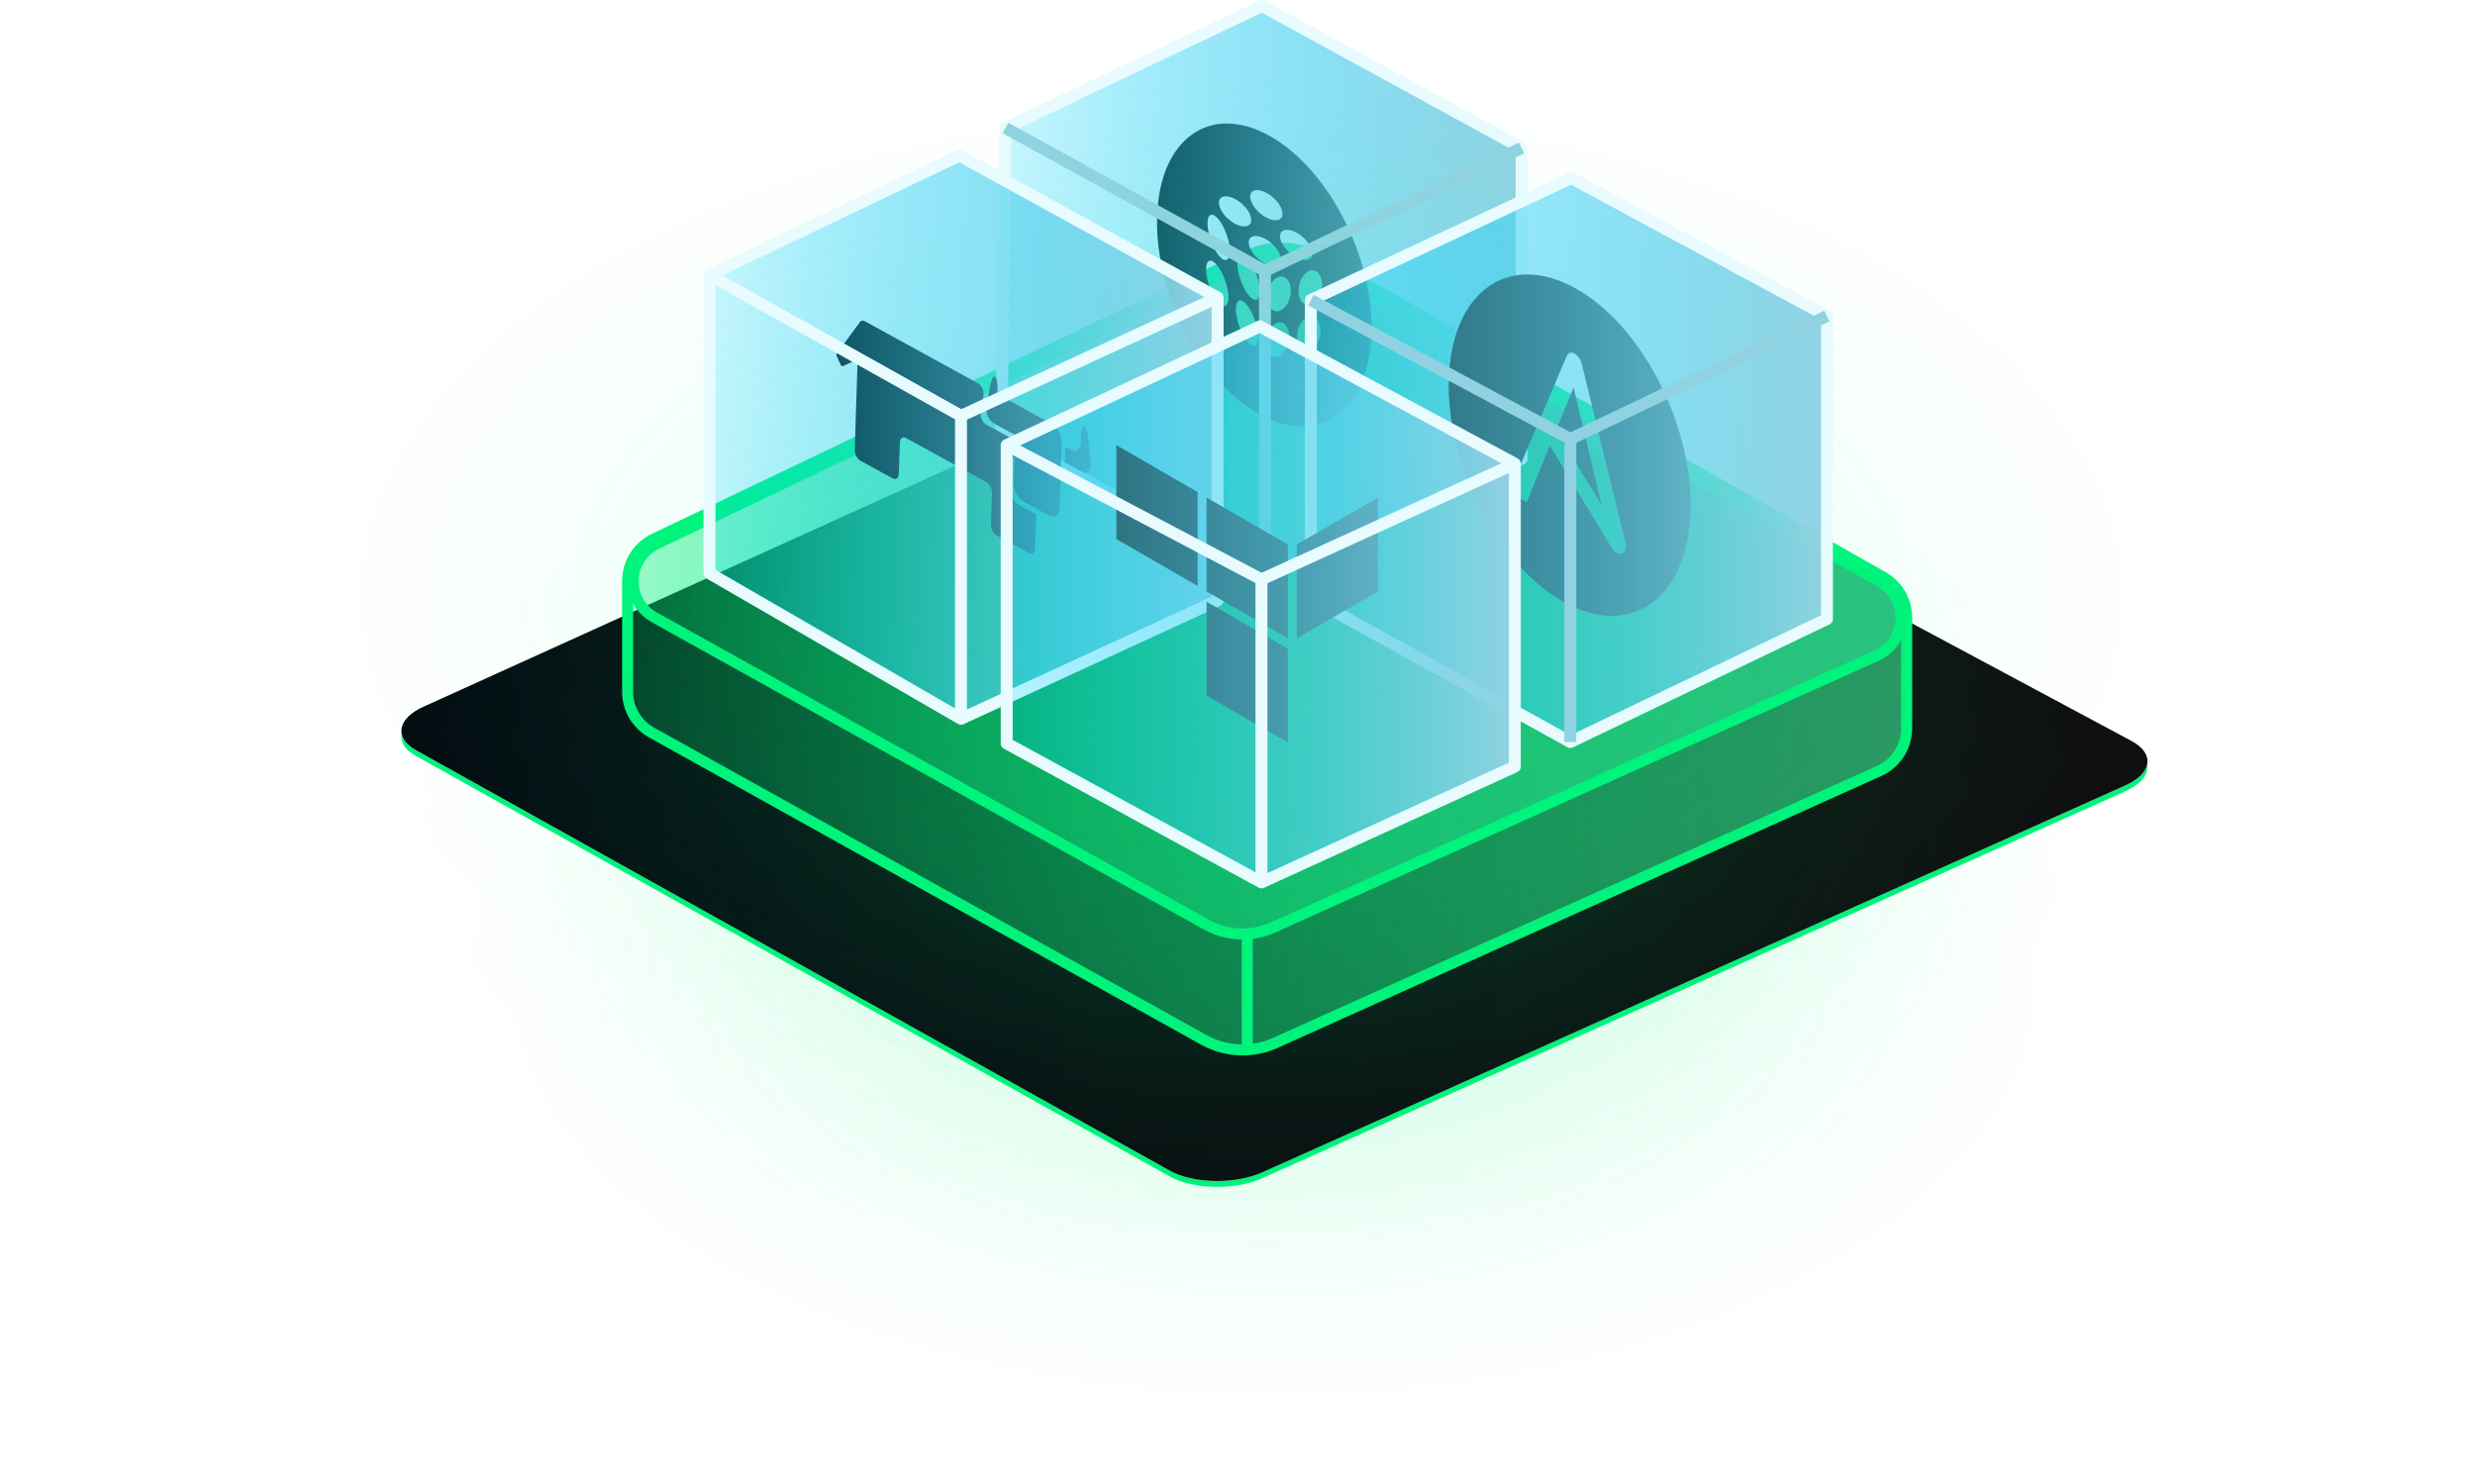
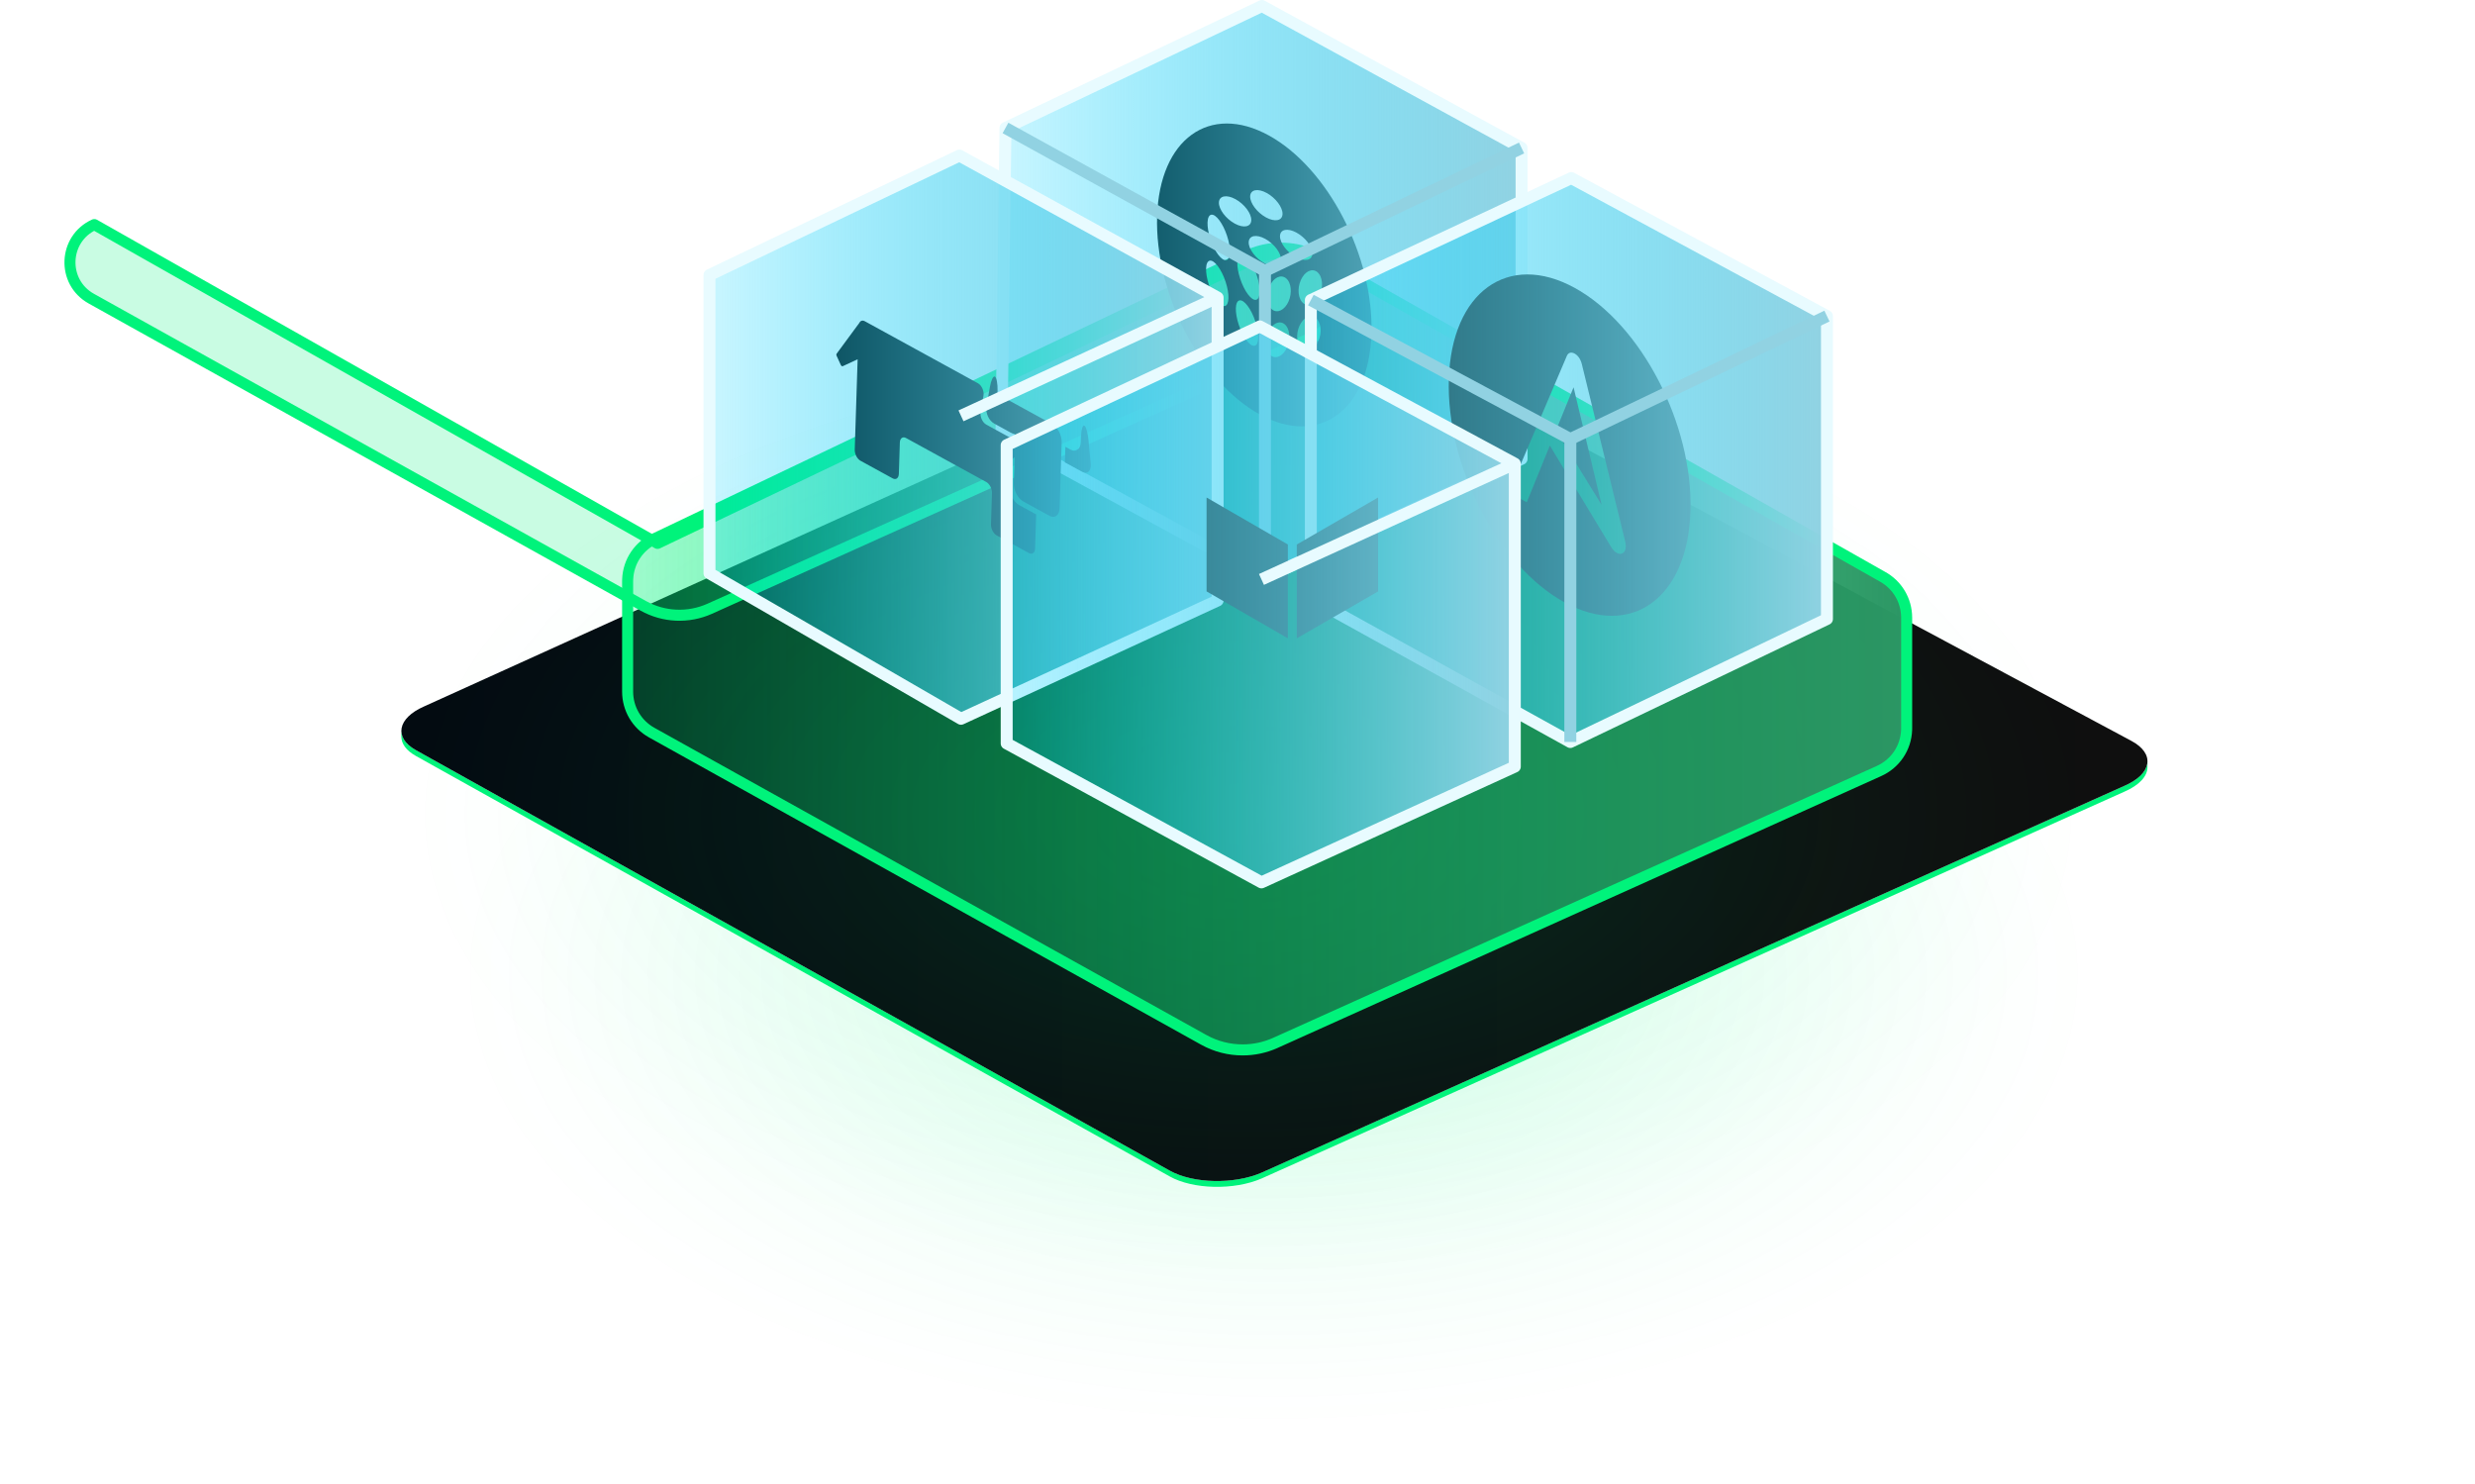
<svg xmlns="http://www.w3.org/2000/svg" xmlns:xlink="http://www.w3.org/1999/xlink" viewBox="0 0 699.723 419.553">
  <defs>
    <style>.cls-1{mix-blend-mode:luminosity;}.cls-2{fill:#00f37b;}.cls-3{fill:#393a3a;}.cls-4{mix-blend-mode:color-dodge;}.cls-5{fill:url(#radial-gradient-2);}.cls-5,.cls-6,.cls-7{opacity:.15;}.cls-6{fill:url(#radial-gradient-3);}.cls-8{stroke:#91d2e2;}.cls-8,.cls-9,.cls-10{fill:none;}.cls-8,.cls-9,.cls-10,.cls-11,.cls-12,.cls-13,.cls-14,.cls-15,.cls-16{stroke-linejoin:round;}.cls-8,.cls-9,.cls-12,.cls-13,.cls-14{stroke-width:3.379px;}.cls-9,.cls-11,.cls-12,.cls-13,.cls-14{stroke:#e8fbff;}.cls-10,.cls-15,.cls-16{stroke:#00f37b;stroke-width:3.121px;}.cls-11{fill:url(#linear-gradient-4);stroke-width:3.379px;}.cls-12{fill:url(#linear-gradient-6);}.cls-13{fill:url(#linear-gradient-7);}.cls-14{fill:url(#linear-gradient-5);}.cls-17{isolation:isolate;}.cls-7{fill:url(#radial-gradient);}.cls-18{fill:url(#linear-gradient);filter:url(#drop-shadow-1);}.cls-15{fill:url(#linear-gradient-2);}.cls-16{fill:url(#linear-gradient-3);}</style>
    <radialGradient id="radial-gradient" cx="-4975.558" cy="-12227.692" fx="-4975.558" fy="-12227.692" r="232.783" gradientTransform="translate(5335.699 7037.253) scale(1 .553)" gradientUnits="userSpaceOnUse">
      <stop offset="0" stop-color="#00f37b" />
      <stop offset=".242" stop-color="#00f37b" stop-opacity=".709" />
      <stop offset=".513" stop-color="#00f37b" stop-opacity=".408" />
      <stop offset=".739" stop-color="#00f37b" stop-opacity=".187" />
      <stop offset=".908" stop-color="#00f37b" stop-opacity=".051" />
      <stop offset="1" stop-color="#00f37b" stop-opacity="0" />
    </radialGradient>
    <linearGradient id="linear-gradient" x1="113.477" y1="211.658" x2="607.124" y2="211.658" gradientUnits="userSpaceOnUse">
      <stop offset=".006" stop-color="#030b11" />
      <stop offset="1" stop-color="#0f0f0f" />
    </linearGradient>
    <filter id="drop-shadow-1" filterUnits="userSpaceOnUse">
      <feOffset dx="0" dy="0" />
      <feGaussianBlur result="blur" stdDeviation="37.988" />
      <feFlood flood-color="#00f27b" flood-opacity=".85" />
      <feComposite in2="blur" operator="in" />
      <feComposite in="SourceGraphic" />
    </filter>
    <radialGradient id="radial-gradient-2" cx="-4975.558" cy="-12227.692" fx="-4975.558" fy="-12227.692" r="232.783" gradientTransform="translate(5447.839 7151.066) scale(1.024 .566)" xlink:href="#radial-gradient" />
    <linearGradient id="linear-gradient-2" x1="177.441" y1="183.494" x2="539.042" y2="183.494" gradientUnits="userSpaceOnUse">
      <stop offset="0" stop-color="#00f37b" stop-opacity=".21" />
      <stop offset="1" stop-color="#2c9664" />
    </linearGradient>
    <linearGradient id="linear-gradient-3" x1="179.004" y1="167.885" x2="537.478" y2="167.885" gradientUnits="userSpaceOnUse">
      <stop offset="0" stop-color="#00f37b" stop-opacity=".21" />
      <stop offset="1" stop-color="#2dbf80" />
    </linearGradient>
    <linearGradient id="linear-gradient-4" x1="739.156" y1="-4957.758" x2="739.156" y2="-5104.792" gradientTransform="translate(5387.931 821.689) rotate(-90)" gradientUnits="userSpaceOnUse">
      <stop offset="0" stop-color="#91d2e2" />
      <stop offset="1" stop-color="#00d2ff" stop-opacity=".21" />
    </linearGradient>
    <radialGradient id="radial-gradient-3" cx="-2502.586" cy="-6441.084" fx="-2502.586" fy="-6441.084" r="232.783" gradientTransform="translate(3236.466 4278.213) scale(1.153 .638)" xlink:href="#radial-gradient" />
    <linearGradient id="linear-gradient-5" x1="691.631" y1="-4871.424" x2="691.631" y2="-5017.332" xlink:href="#linear-gradient-4" />
    <linearGradient id="linear-gradient-6" x1="698.094" y1="-5043.693" x2="698.094" y2="-5187.348" xlink:href="#linear-gradient-4" />
    <linearGradient id="linear-gradient-7" x1="650.818" y1="-4959.669" x2="650.818" y2="-5103.324" xlink:href="#linear-gradient-4" />
  </defs>
  <g class="cls-17">
    <g id="Layer_2">
      <g id="Layer_1-2">
        <g>
          <g>
            <ellipse class="cls-7" cx="360.141" cy="278.084" rx="303.318" ry="141.469" />
            <path class="cls-2" d="M330.715,332.606c6.552,3.681,18.17,3.943,25.944,.58l243.925-109.357c4.326-1.872,6.543-4.431,6.543-6.958v-1.662c0,2.527-2.217,5.087-6.543,6.958l-243.924,109.357c-7.774,3.363-19.392,3.101-25.944-.58L117.549,212.042c-2.738-1.538-4.074-3.464-4.074-5.421v1.662c0,1.956,1.335,3.882,4.073,5.421l213.166,118.902Z" />
            <path class="cls-18" d="M600.581,222.181l-243.923,109.356c-7.774,3.363-19.391,3.101-25.944-.58L117.55,212.056c-6.236-3.503-5.195-9.017,2.32-12.322l237.9-107.842c7.633-3.357,19.078-3.291,25.568,.154l219.187,117.387c6.822,3.62,5.954,9.331-1.944,12.748Z" />
            <ellipse class="cls-5" cx="352.861" cy="229.667" rx="310.598" ry="144.864" />
          </g>
          <g>
            <g>
              <path class="cls-15" d="M340.333,293.988c3.385,1.888,7.177,2.84,10.978,2.84,3.138-0,6.282-.65,9.203-1.959l170.676-76.877c4.66-2.089,7.666-6.558,7.845-11.661,.006-.161,.006-.321,.006-.481v-31.212c-.001-4.914-2.658-9.364-6.987-11.682l-159.253-90.147c-2.609-1.397-5.455-2.245-8.355-2.536-3.92-.393-7.937,.231-11.598,1.891l-167.617,80.046c-4.588,2.086-7.567,6.509-7.777,11.545-.008,.188-.014,.376-.015,.563v31.212c0,4.823,2.572,9.228,6.815,11.595l156.077,86.864Z" />
-               <path class="cls-16" d="M185.891,153.624l167.63-80.052c5.94-2.692,12.794-2.466,18.544,.613l159.221,90.129c8.588,4.6,8.151,17.058-.739,21.044l-170.674,76.876c-6.038,2.707-13,2.403-18.779-.821l-156.074-86.862c-8.408-4.69-7.898-16.953,.871-20.928Z" />
-               <line class="cls-10" x1="352.609" y1="264.067" x2="352.609" y2="296.829" />
+               <path class="cls-16" d="M185.891,153.624l167.63-80.052c5.94-2.692,12.794-2.466,18.544,.613c8.588,4.6,8.151,17.058-.739,21.044l-170.674,76.876c-6.038,2.707-13,2.403-18.779-.821l-156.074-86.862c-8.408-4.69-7.898-16.953,.871-20.928Z" />
            </g>
            <g>
              <path d="M358.694,38.283c-16.733-9.172-30.862,1.053-31.558,22.84-.696,21.786,12.305,46.883,29.038,56.056,16.733,9.172,30.862-1.053,31.558-22.84,.696-21.786-12.305-46.883-29.038-56.056Zm-.567,16.28c2.527,1.385,4.527,4.052,4.466,5.956s-2.159,2.324-4.686,.939-4.527-4.052-4.466-5.956,2.159-2.324,4.687-.939Zm-15.697,6.146c1.297-.258,3.299,2.405,4.471,5.948,1.173,3.543,1.072,6.623-.225,6.881-1.297,.258-3.299-2.405-4.471-5.948-1.173-3.542-1.072-6.623,.225-6.881Zm3.835,25.817c-1.297,.258-3.299-2.405-4.471-5.948-1.173-3.543-1.072-6.623,.225-6.881,1.297-.258,3.299,2.405,4.471,5.948,1.173,3.543,1.072,6.623-.225,6.881Zm-1.66-29.275c.061-1.904,2.159-2.324,4.687-.939s4.527,4.052,4.466,5.956-2.159,2.324-4.687,.939-4.527-4.052-4.466-5.956Zm6.247,14.685c1.297-.258,3.299,2.405,4.471,5.948,1.173,3.542,1.072,6.623-.225,6.881-1.297,.258-3.299-2.405-4.471-5.948-1.173-3.542-1.072-6.623,.225-6.881Zm3.834,25.816c-1.297,.258-3.299-2.405-4.471-5.948-1.173-3.543-1.072-6.623,.225-6.881,1.297-.258,3.299,2.405,4.471,5.948,1.173,3.543,1.072,6.623-.225,6.881Zm2.805-23.322c-2.528-1.386-4.527-4.052-4.466-5.956s2.159-2.324,4.687-.939,4.527,4.052,4.466,5.956-2.159,2.324-4.686,.939Zm1.882,5.67c1.355-2.157,3.455-2.571,4.691-.925,1.236,1.646,1.14,4.729-.215,6.886-1.355,2.157-3.455,2.571-4.691,.925-1.236-1.646-1.14-4.729,.215-6.886Zm4.066,18.947c-1.355,2.157-3.455,2.571-4.691,.925-1.236-1.646-1.14-4.729,.215-6.886,1.355-2.157,3.455-2.571,4.691-.925,1.236,1.646,1.14,4.729-.215,6.886Zm-1.567-32.33c.061-1.904,2.159-2.324,4.687-.939s4.527,4.052,4.466,5.956-2.159,2.324-4.686,.939-4.527-4.052-4.466-5.956Zm6.336,11.628c1.355-2.157,3.455-2.571,4.691-.925,1.236,1.646,1.139,4.729-.215,6.886-1.355,2.157-3.455,2.571-4.691,.925-1.236-1.646-1.14-4.729,.215-6.886Zm4.066,18.947c-1.355,2.157-3.455,2.571-4.691,.925-1.236-1.646-1.14-4.729,.215-6.886,1.355-2.157,3.455-2.571,4.691-.925,1.236,1.646,1.14,4.729-.215,6.886Z" />
              <g>
                <polygon class="cls-11" points="284.265 36.18 283.139 122.764 357.625 163.377 430.173 129.729 430.173 41.833 356.767 1.69 284.265 36.18" />
                <g class="cls-4">
                  <polyline class="cls-8" points="357.625 163.377 357.625 76.604 284.265 36.18" />
                  <line class="cls-8" x1="357.625" y1="76.604" x2="430.173" y2="41.833" />
                </g>
              </g>
            </g>
-             <ellipse class="cls-6" cx="349.861" cy="171.389" rx="349.861" ry="163.177" />
            <g>
              <g class="cls-1">
                <path class="cls-3" d="M445.186,81.381c-18.862-10.338-34.791,1.191-35.575,25.748-.784,24.559,13.873,52.847,32.734,63.184s34.79-1.187,35.575-25.747c.784-24.557-13.87-52.847-32.734-63.186Zm11.867,74.912c-.665-.365-1.165-.982-1.851-2.118l-17.035-28.203-6.521,16.029-5.105-2.798,16.414-38.545c.428-1.017,1.28-1.211,2.224-.694,.943,.516,1.698,1.592,2.046,3.034l12.235,50.048c.133,.603,.201,1.133,.191,1.439-.06,1.875-1.266,2.538-2.597,1.809Z" />
                <polygon class="cls-3" points="439.892 121.734 452.805 142.742 444.873 109.497 439.892 121.734" />
              </g>
              <g>
                <polygon class="cls-14" points="370.6 84.832 370.6 169.163 443.959 209.775 516.508 175.001 516.508 89.358 444.228 50.341 370.6 84.832" />
                <g class="cls-4">
                  <polyline class="cls-8" points="443.959 209.775 443.959 124.129 370.6 84.832" />
                  <line class="cls-8" x1="443.959" y1="124.129" x2="516.508" y2="89.358" />
                </g>
              </g>
            </g>
            <g>
              <path d="M305.907,133.359l-4.837-2.651,.14-4.385,1.469,.805c1.505,.825,2.811-.12,2.874-2.08l.051-1.586c.063-1.959,.509-3.376,.975-3.121s.988,2.155,1.177,4.252l.595,6.497c.188,2.097-.902,3.113-2.442,2.269Zm-8.394-13.43l-15.264-8.367c-.107-.059-.179-.098-.252-.091l.03-.933c.063-1.959-.279-3.808-.745-4.063s-1.09,1.016-1.403,2.838l-.982,5.632c-.313,1.822,.675,3.978,2.18,4.802l4.586,2.514c.466,.255,.935,.417,1.299,.427-.176,.948-.881,1.321-1.705,.869l-6.449-3.535c-1.039-.57-1.788-2.215-1.566-3.469l.807-4.731c.222-1.255-.527-2.9-1.566-3.469l-31.96-17.519c-.681-.373-1.27-.174-1.583,.462l-6.402,8.689c-.113,.128-.122,.407,.015,.673l1.124,2.467c.136,.312,.385,.496,.57,.408l4.219-1.96-.817,25.564c-.039,1.213,.682,2.605,1.614,3.116l9.101,4.989c.932,.511,1.715-.057,1.754-1.269l.283-8.864c.039-1.213,.822-1.78,1.754-1.269l22.68,12.432c.932,.511,1.653,1.903,1.614,3.116l-.283,8.864c-.039,1.213,.682,2.605,1.614,3.116l9.101,4.989c.932,.511,1.715-.057,1.754-1.269l.308-9.656-4.837-2.651c-1.505-.825-2.707-3.145-2.644-5.104l.195-6.111c.037-1.166,.5-1.957,1.202-2.237l-.234,7.324c-.063,1.959,1.139,4.28,2.644,5.104l7.417,4.066c1.505,.825,2.811-.12,2.874-2.08l.596-18.66c.064-2.006-1.138-4.326-2.643-5.151Z" />
              <g>
                <polygon class="cls-12" points="200.583 77.751 200.583 162.082 271.69 203.21 344.238 169.766 344.238 84.123 271.24 43.98 200.583 77.751" />
                <g class="cls-4">
-                   <polyline class="cls-9" points="271.69 203.21 271.69 117.564 200.583 77.751" />
                  <line class="cls-9" x1="271.69" y1="117.564" x2="344.238" y2="84.123" />
                </g>
              </g>
            </g>
            <g>
              <path class="cls-3" d="M366.621,153.943v26.525l22.98-13.256v-26.553l-22.98,13.284Z" />
              <path class="cls-3" d="M341.119,140.659l22.98,13.284v26.525l-22.98-13.27v-26.539Z" />
-               <path class="cls-3" d="M315.617,125.848v26.539l22.98,13.27v-26.539l-22.98-13.27Zm25.502,70.804l22.98,13.27v-26.539l-22.98-13.27v26.539Z" />
              <g>
                <polygon class="cls-13" points="284.607 125.848 284.607 210.179 356.637 249.462 428.262 216.737 428.262 131.094 356.187 92.281 284.607 125.848" />
                <g>
-                   <polyline class="cls-9" points="356.637 249.462 356.637 163.816 284.607 125.848" />
                  <line class="cls-9" x1="356.637" y1="163.816" x2="428.262" y2="131.094" />
                </g>
              </g>
            </g>
          </g>
        </g>
      </g>
    </g>
  </g>
</svg>